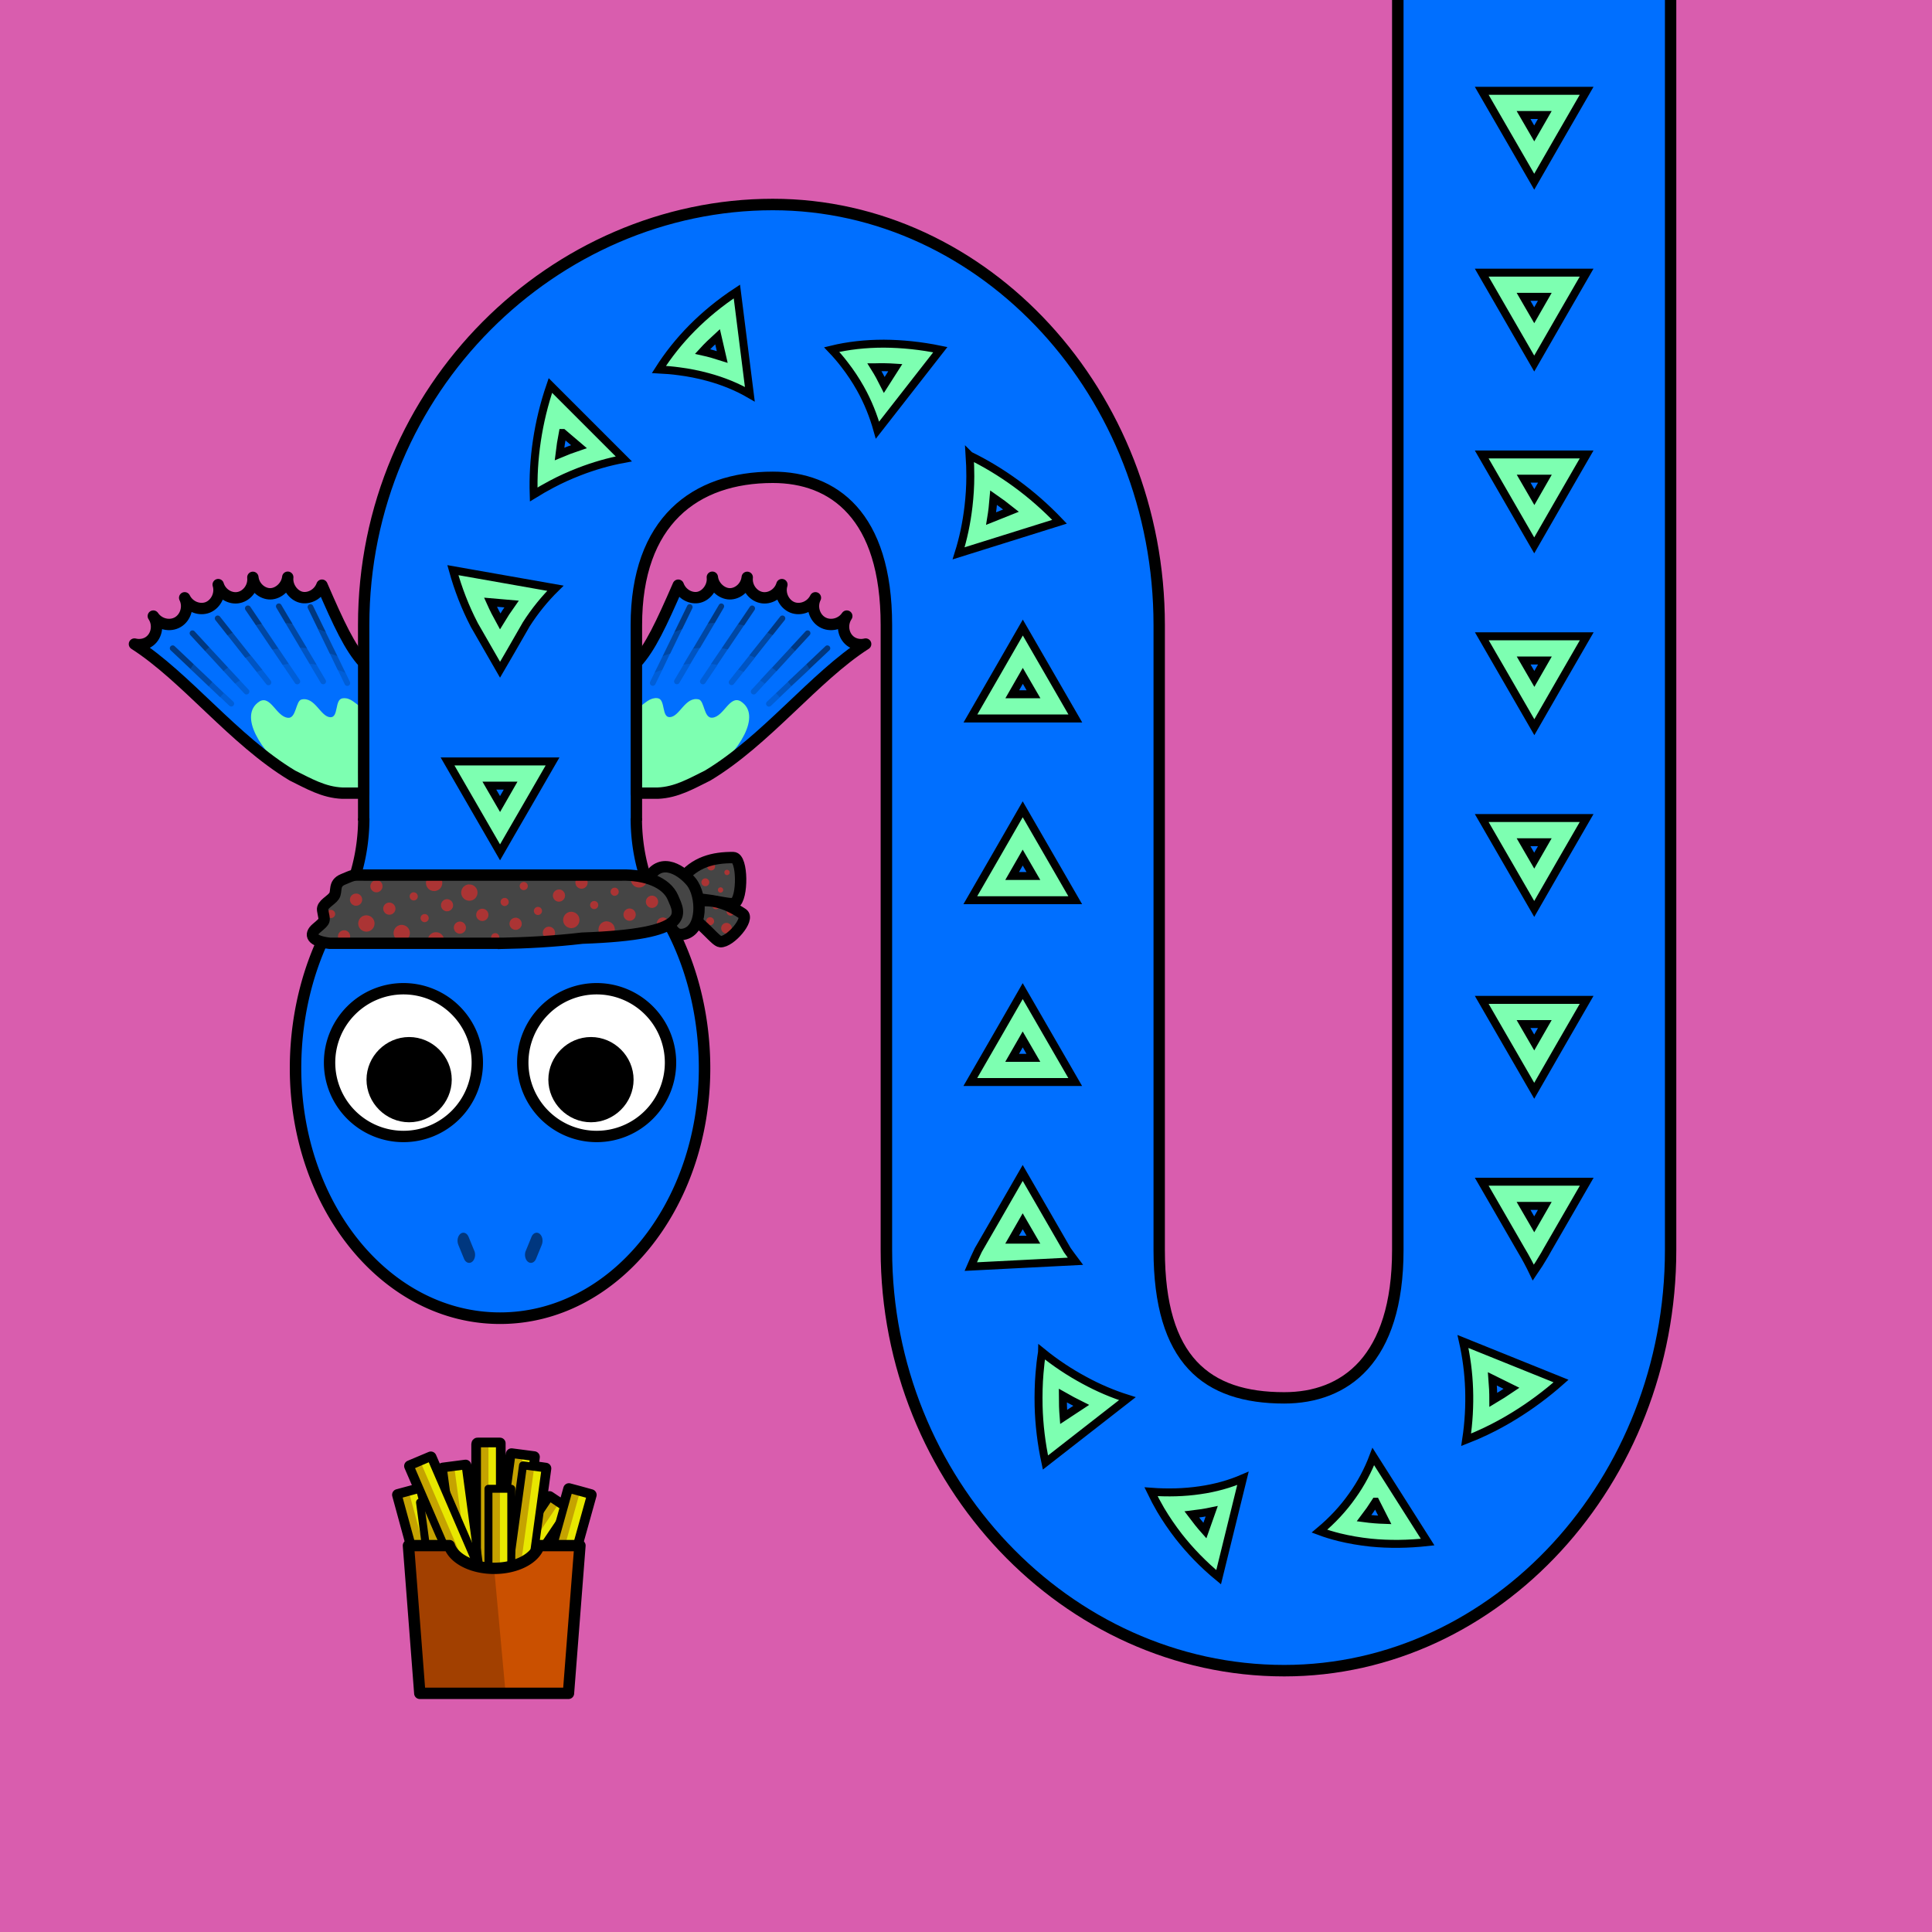
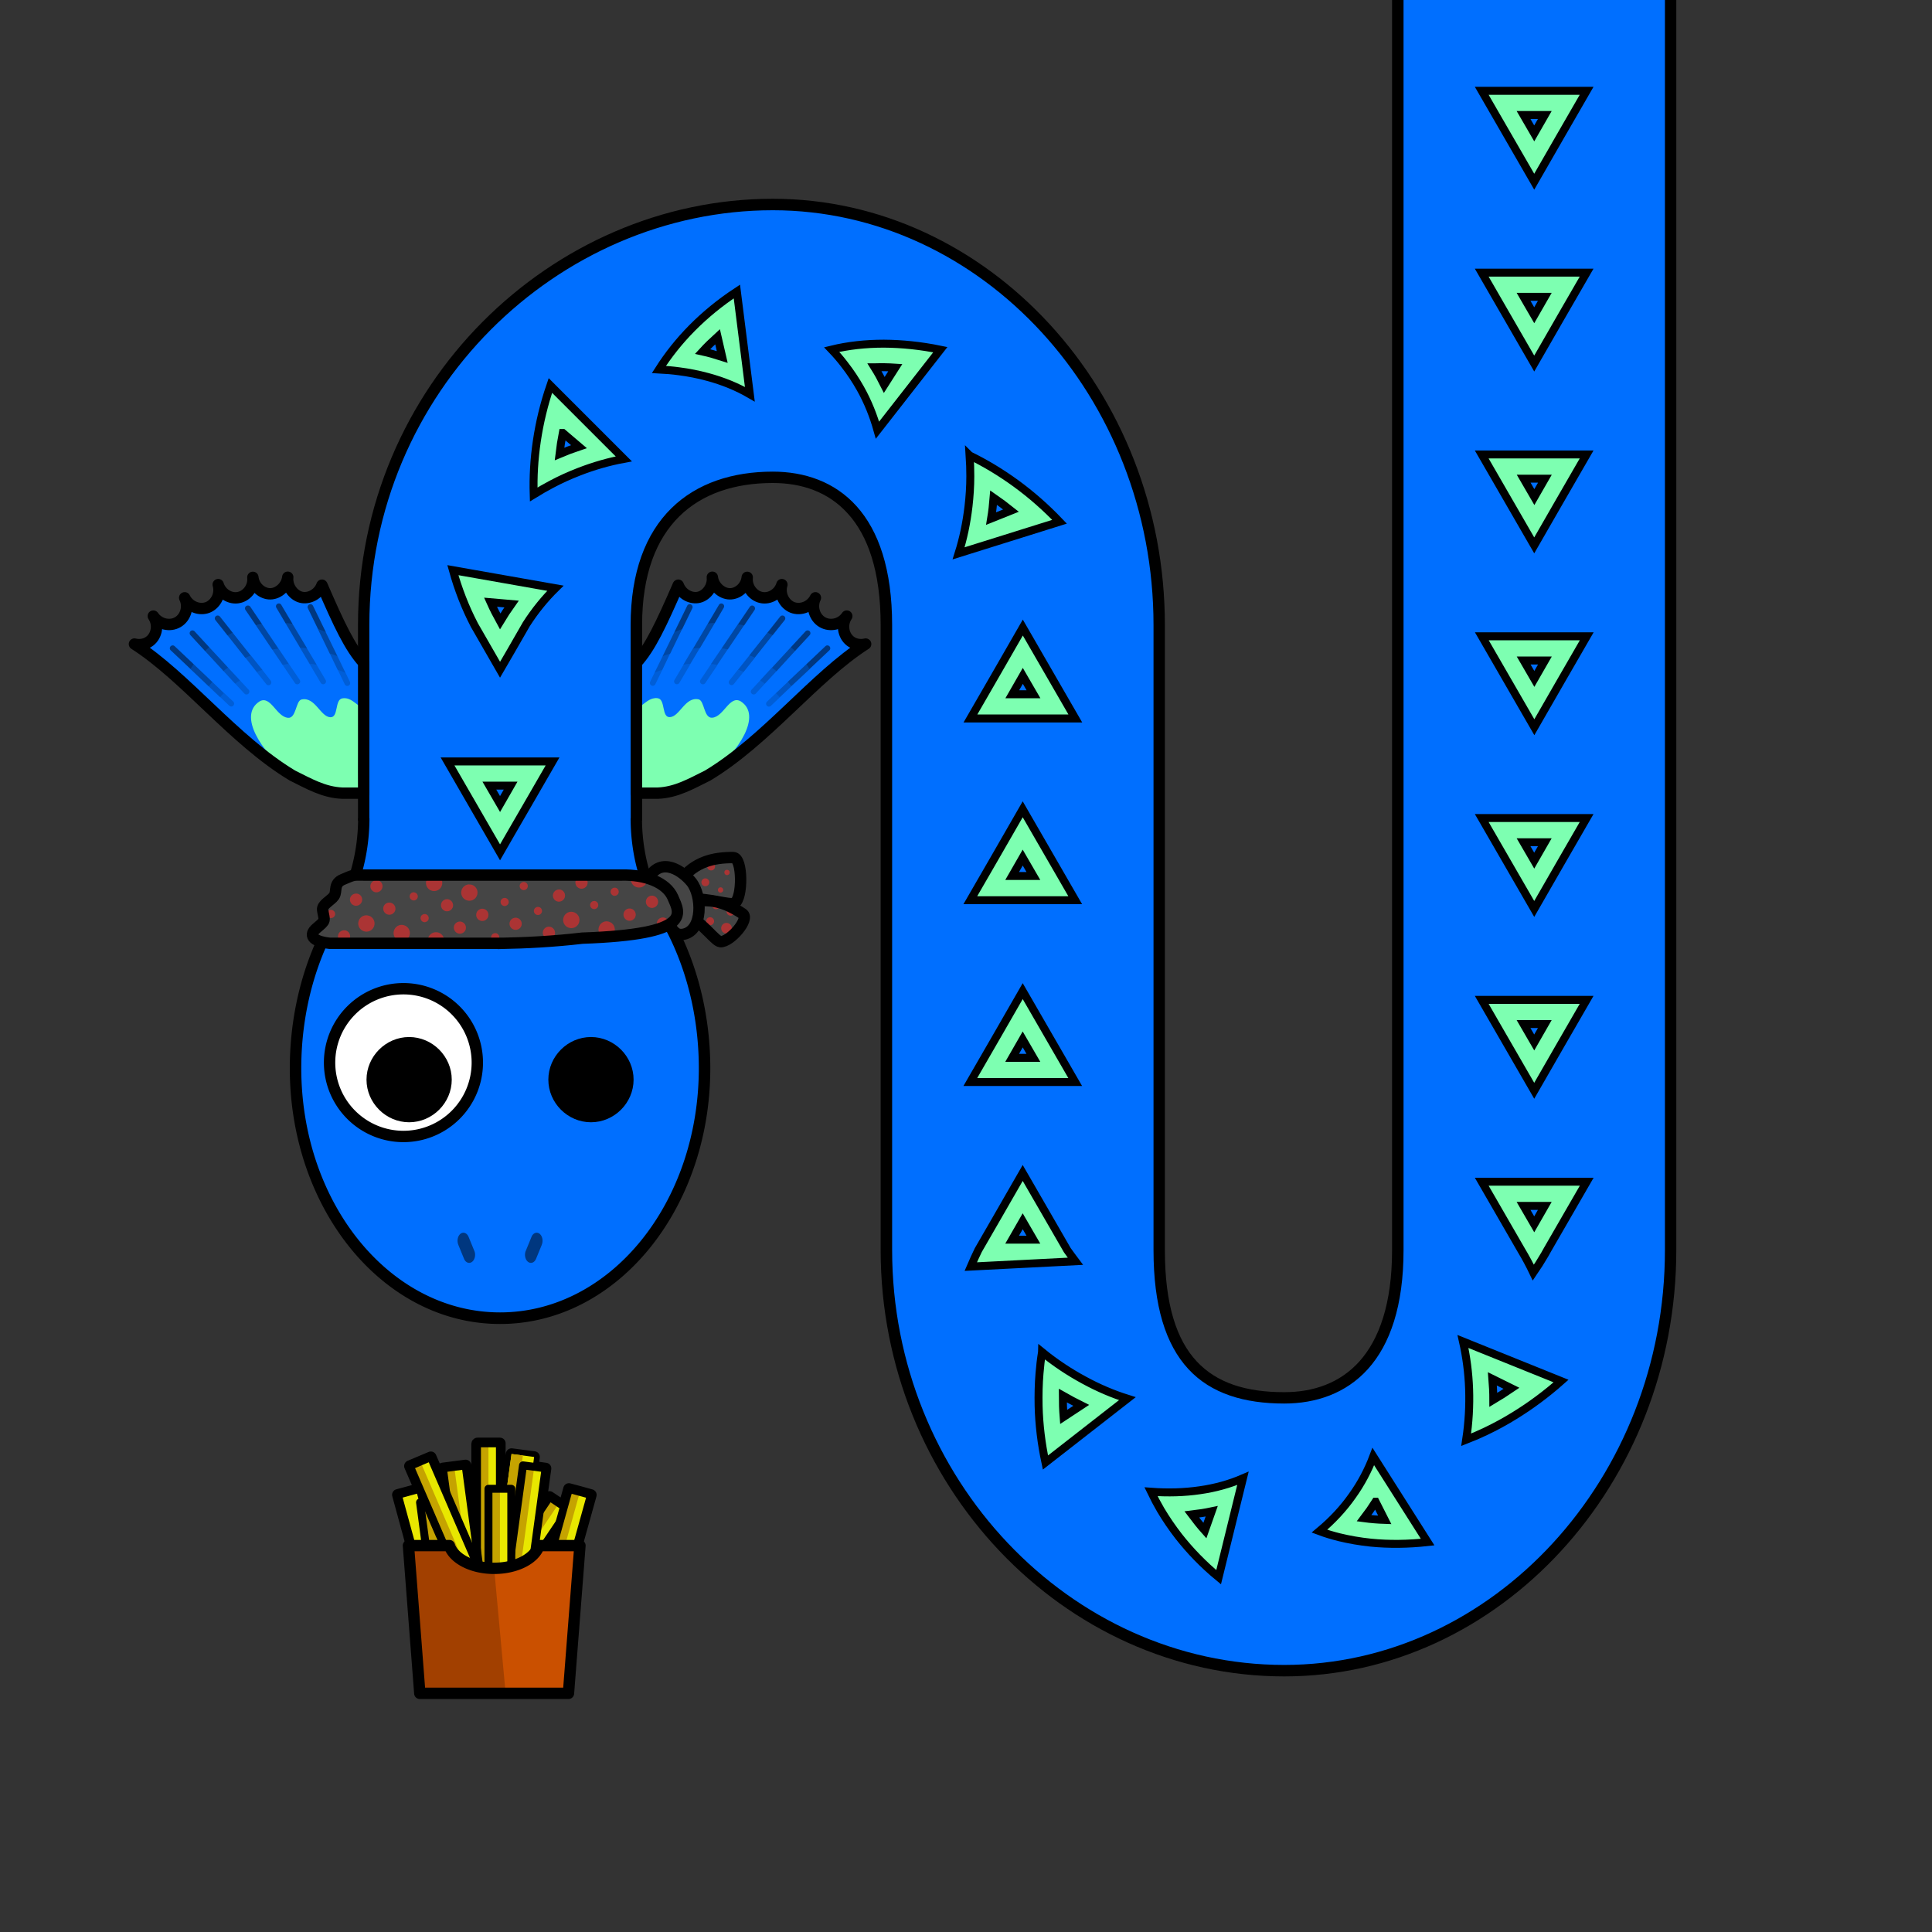
<svg xmlns="http://www.w3.org/2000/svg" width="170" height="170" viewBox="0 0 170 170" version="1.1">
  <rect x="0" y="0" width="170" height="170" fill="#333333" stroke="none" />
  <style> @media (prefers-color-scheme: dark) { svg { background: #0e0e0e; } } </style>
  <g id="pattern-base" data-size="16">
-     <path d="m 12,3.38 -4,2.31 -4,2.31 L 5.59,8.93 8,10.31 12,12.62 Z m -2.13,3.68 v 1.87 L 8.25,8 Z" fill="#7dffb1" stroke="#000000" stroke-width="0.7" stroke-linecap="square" />
-   </g>
+     </g>
  <g id="background">
-     <rect fill="#d95dae" x="0" y="0" width="170" height="170" />
-   </g>
+     </g>
  <g id="food" transform="translate(34.5,126.5)" data-width="18" data-height="23" data-anchorx="0.5" data-anchory="0.5">
    <g>
      <path d="M 7.47,0.6 V 9.94 L 6.47,2.44 4.47,2.7 4.76,4.84 3.41,1.72 1.56,2.5 2.43,4.51 0.5,5.03 4.17,18.47 4.46,20.57 6.45,20.3 6.28,19.01 l 0.12,-0.03 -0.23,-0.83 0.13,0.08 0.84,0.56 0.97,-1.44 0.36,-0.05 -0.06,-0.41 0.07,-0.11 v 2.71 h 1.01 1.01 v -2.07 l 0.99,0.13 0.9,-6.57 L 14.73,7.51 11.54,18.96 13.47,19.49 17.5,5.04 16.53,4.77 15.56,4.51 15.13,6.06 14.69,5.77 13.85,5.21 12.99,6.48 13.51,2.71 12.51,2.57 12.39,2.55 12.5,1.7 11.51,1.57 10.51,1.44 10.09,4.5 H 9.49 V 0.5 H 8.48 l -0.93,0 c -0.07,0 -0.07,0 -0.07,0.1 z M 2.47,4.61 2.92,5.64 2.76,5.66 Z m 2.72,6.3 0.56,1.29 v 0 l 0.56,4.21 -0.32,0.48 z" fill="none" stroke="#000000" stroke-linecap="round" stroke-linejoin="round" />
      <path d="M 7.47,0.5 H 9.49 V 15.5 H 7.47 Z" fill="#e8e700" />
      <path d="M 7.47,0.5 H 8.48 V 15.5 H 7.47 Z" fill="#c5a300" />
      <path d="M 7.47,15.5 H 9.49 V 0.5 H 7.47 Z" fill="none" stroke="#000000" stroke-width="0.7" stroke-linecap="round" stroke-linejoin="round" />
      <path d="M 10.51,1.44 12.5,1.7 10.47,16.57 8.48,16.3 Z" fill="#e8e700" />
      <path d="M 10.51,1.44 11.51,1.57 9.48,16.43 8.48,16.3 Z" fill="#c5a300" />
-       <path d="M 8.48,16.3 10.47,16.57 12.5,1.7 10.51,1.44 Z" fill="none" stroke="#000000" stroke-width="0.7" stroke-linecap="round" stroke-linejoin="round" />
      <path d="M 13.85,5.21 15.52,6.32 7.13,18.79 5.46,17.68 Z" fill="#e8e700" />
      <path d="M 13.85,5.21 14.69,5.77 6.3,18.23 5.46,17.68 Z" fill="#c5a300" />
      <path d="M 5.46,17.68 7.13,18.79 15.52,6.32 13.85,5.21 Z" fill="none" stroke="#000000" stroke-width="0.7" stroke-linecap="round" stroke-linejoin="round" />
      <path d="M 15.56,4.51 17.5,5.04 13.47,19.49 11.54,18.96 Z" fill="#e8e700" />
      <path d="M 15.56,4.51 16.53,4.77 12.5,19.23 11.54,18.96 Z" fill="#c5a300" />
      <path d="M 11.54,18.96 13.47,19.49 17.5,5.04 15.56,4.51 Z" fill="none" stroke="#000000" stroke-width="0.7" stroke-linecap="round" stroke-linejoin="round" />
      <path d="M 11.52,2.44 13.51,2.7 11.48,17.57 9.49,17.3 Z" fill="#e8e700" />
      <path d="M 11.52,2.44 12.51,2.57 10.48,17.43 9.49,17.3 Z" fill="#c5a300" />
      <path d="M 9.49,17.3 11.48,17.57 13.51,2.7 11.52,2.44 Z" fill="none" stroke="#000000" stroke-width="0.7" stroke-linecap="round" stroke-linejoin="round" />
      <path d="m 8.48,4.5 2.01,0 0,15 -2.01,0 z" fill="#e8e700" />
      <path d="m 8.48,4.5 1.01,0 0,15 -1.01,0 z" fill="#c5a300" />
      <path d="m 8.48,19.5 2.01,0 0,-15 -2.01,0 z" fill="none" stroke="#000000" stroke-width="0.7" stroke-linecap="round" stroke-linejoin="round" />
      <path d="M 4.47,2.7 6.47,2.44 8.46,17.3 6.47,17.57 Z" fill="#e8e700" />
      <path d="M 4.47,2.7 5.47,2.57 7.47,17.43 6.47,17.57 Z" fill="#c5a300" />
      <path d="M 6.47,17.57 8.46,17.3 6.47,2.44 4.47,2.7 Z" fill="none" stroke="#000000" stroke-width="0.7" stroke-linecap="round" stroke-linejoin="round" />
      <path d="M 0.5,5.03 2.44,4.5 6.4,18.98 4.46,19.5 Z" fill="#e8e700" />
-       <path d="M 0.5,5.03 1.47,4.76 5.43,19.24 4.46,19.5 Z" fill="#c5a300" />
      <path d="M 4.46,19.5 6.4,18.98 2.44,4.5 0.5,5.03 Z" fill="none" stroke="#000000" stroke-width="0.7" stroke-linecap="round" stroke-linejoin="round" />
      <path d="M 2.46,5.7 4.46,5.44 6.45,20.3 4.46,20.57 Z" fill="#e8e700" />
      <path d="M 2.46,5.7 3.46,5.57 5.45,20.43 4.46,20.57 Z" fill="#c5a300" />
      <path d="M 4.46,20.57 6.45,20.3 4.46,5.44 2.46,5.7 Z" fill="none" stroke="#000000" stroke-width="0.7" stroke-linecap="round" stroke-linejoin="round" />
      <path d="M 1.56,2.5 3.41,1.71 9.36,15.5 7.51,16.29 Z" fill="#e8e700" />
      <path d="M 1.56,2.5 2.49,2.11 8.43,15.89 7.51,16.29 Z" fill="#c5a300" />
      <path d="M 7.51,16.29 9.36,15.5 3.41,1.71 1.56,2.5 Z" fill="none" stroke="#000000" stroke-width="0.7" stroke-linecap="round" stroke-linejoin="round" />
      <path d="M 1.44,9.5 2.44,22.5 H 15.52 L 16.53,9.5 H 12.93 A 4.02,2.5 0 0 1 8.98,11.5 4.02,2.5 0 0 1 5.04,9.5 Z" fill="#ca5000" />
      <path d="M 1.44,9.5 2.44,22.5 H 9.99 L 8.98,11.5 C 7.07,11.5 5.42,10.66 5.04,9.5 Z" fill="#000000" fill-opacity="0.2" />
      <path d="M 1.44,9.5 2.44,22.5 H 15.52 L 16.53,9.5 H 12.93 A 4.02,2.5 0 0 1 8.98,11.5 4.02,2.5 0 0 1 5.04,9.5 Z" fill="none" stroke="#000000" stroke-linecap="round" stroke-linejoin="round" />
    </g>
  </g>
  <path id="body-color" fill="#006fff" d="m 123,0 v 55 55 c 0,9.67 -4.66,13 -9.99,13 -6.85,0 -11,-3.33 -11,-13 V 55 c 0,-20.33 -15.34,-37.01 -34,-37.01 C 48.85,18 32,34.14 32,55 V 73 H 56 V 55 c 0,-9.13 5.16,-13 12,-13 5.33,0 9.99,3.33 9.99,13 v 55 c 0,20.33 15.85,37.01 35.01,37.01 18.67,0 34,-16.67 34,-37.01 V 55 0 Z" />
  <g id="head" transform="translate(25.5,72)" data-width="37" data-height="45">
    <path fill="#006fff" d="M 6.44,0.5 C 6.36,3.23 5.7,5.94 4.46,7.88 v 0 0 C 1.9,11.84 0.49,16.84 0.49,22 c 0,12.15 8,22 18,22 10,0 18,-9.85 18,-22 0,-5.16 -1.41,-10.16 -3.97,-14.12 v 0 0 C 31.3,5.94 30.64,3.23 30.56,0.5 V 0 H 6.44 Z" />
    <path fill="#000000" d="M 6.01,0 C 6.01,2.82 5.29,5.66 4.05,7.61 1.43,11.66 0,16.75 0,22 0,34.37 8.18,44.5 18.5,44.5 28.82,44.5 37,34.37 37,22 37,16.75 35.57,11.66 32.95,7.61 31.71,5.66 30.99,2.82 30.99,0 h -1 c 0,2.99 0.75,5.97 2.12,8.14 a 0.5,0.5 0 0 0 0,0.01 c 2.5,3.86 3.88,8.77 3.88,13.84 0,11.93 -7.83,21.49 -17.49,21.49 -9.66,0 -17.49,-9.56 -17.49,-21.49 0,-5.07 1.38,-9.98 3.88,-13.84 a 0.5,0.5 0 0 0 0,-0.01 C 6.26,5.97 7,2.99 7.01,0 Z" />
    <path fill="#000000" fill-opacity="0.5" d="m 15.27,36.47 a 0.52,0.71 0 0 0 -0.25,0.09 0.52,0.71 0 0 0 -0.01,0.01 0.52,0.71 0 0 0 -0.18,0.96 0.52,0.71 0 0 0 0,0.01 l 0.5,1.22 a 0.52,0.71 0 0 0 0.71,0.27 0.52,0.71 0 0 0 0.2,-0.96 0.52,0.71 0 0 0 -0.01,-0.02 l -0.5,-1.22 a 0.52,0.71 0 0 0 -0.46,-0.36 z m 6.46,0 a 0.52,0.71 0 0 0 -0.46,0.36 l -0.5,1.22 a 0.52,0.71 0 0 0 -0.01,0.02 0.52,0.71 0 0 0 0.2,0.96 0.52,0.71 0 0 0 0.71,-0.27 l 0.5,-1.22 a 0.52,0.71 0 0 0 0,-0.01 0.52,0.71 0 0 0 -0.18,-0.96 0.52,0.71 0 0 0 -0.01,-0.01 0.52,0.71 0 0 0 -0.25,-0.09 z" />
  </g>
  <g id="pattern">
    <path d="m 130.38,7.99 2.31,4 2.31,4 0.92,-1.6 1.38,-2.4 2.31,-4 z m 3.68,2.13 h 1.87 l -0.93,1.62 z m -3.68,13.87 2.31,4 2.31,4 0.92,-1.6 1.38,-2.4 2.31,-4 z m -65.54,1.66 c -1.49,0.98 -2.8,2.06 -3.94,3.21 -1.14,1.15 -2.11,2.38 -2.92,3.65 0.6,0.03 1.19,0.08 1.77,0.16 0.87,0.11 1.71,0.28 2.52,0.5 1.34,0.36 2.59,0.87 3.71,1.52 z m 69.22,0.47 h 1.87 l -0.93,1.62 z m -70.92,3.51 0.41,1.78 c -0.56,-0.18 -1.14,-0.35 -1.73,-0.48 0.41,-0.45 0.86,-0.88 1.32,-1.3 z m 14.63,0.61 c -1.61,0 -3.15,0.17 -4.59,0.52 0.41,0.43 0.79,0.87 1.13,1.32 0.53,0.68 0.99,1.38 1.39,2.09 0.67,1.19 1.16,2.43 1.51,3.68 l 5.53,-7.08 c -1.7,-0.35 -3.37,-0.52 -4.97,-0.53 z m -0.82,2.08 c 0.6,-0.02 1.21,-0.01 1.83,0.03 l -0.97,1.52 c -0.26,-0.52 -0.54,-1.04 -0.86,-1.55 z m -28.52,1.6 c -0.56,1.63 -0.95,3.26 -1.19,4.87 -0.24,1.61 -0.33,3.19 -0.28,4.72 0.52,-0.32 1.04,-0.62 1.57,-0.9 0.79,-0.42 1.59,-0.78 2.39,-1.09 1.33,-0.52 2.67,-0.9 3.97,-1.14 z m 1.1,4.18 1.41,1.2 c -0.57,0.19 -1.14,0.41 -1.71,0.65 0.07,-0.61 0.17,-1.23 0.29,-1.85 z m 80.85,1.89 2.31,4 2.31,4 0.92,-1.6 1.38,-2.4 2.31,-4 z m -45.06,0.09 c 0.04,0.61 0.06,1.22 0.06,1.82 0,0.91 -0.06,1.8 -0.16,2.66 -0.17,1.45 -0.46,2.83 -0.87,4.13 l 8.88,-2.78 C 92.03,44.65 90.74,43.52 89.41,42.55 88.08,41.58 86.7,40.75 85.32,40.08 Z m 48.75,2.04 h 1.87 l -0.93,1.62 z m -46.64,1.67 c 0.52,0.36 1.03,0.74 1.53,1.14 l -1.75,0.7 c 0.1,-0.6 0.17,-1.22 0.22,-1.84 z m -47.58,6.38 c 0.47,1.69 1.09,3.28 1.85,4.75 0.01,0.03 0.03,0.05 0.04,0.08 L 44,58.93 44.93,57.33 46.27,55 c 0.01,-0.02 0.03,-0.04 0.04,-0.07 0.76,-1.19 1.63,-2.25 2.56,-3.17 z m 3.31,2.82 1.85,0.16 c -0.35,0.49 -0.68,1 -1,1.53 -0.3,-0.54 -0.59,-1.11 -0.85,-1.69 z m 46.84,2.23 -0.92,1.6 -1.38,2.4 -2.31,4 h 9.23 l -2.31,-4 z m 40.39,0.77 2.31,4 2.31,4 0.92,-1.6 1.38,-2.4 2.31,-4 z m 3.68,2.13 h 1.87 l -0.93,1.62 z m -44.07,1.35 0.94,1.62 H 89.07 Z M 39.38,67 41.69,71 44,75 44.92,73.4 46.31,71 l 2.31,-4 z m 3.68,2.13 h 1.87 l -0.93,1.62 z m 46.93,2.08 -0.92,1.6 -1.38,2.4 -2.31,4 h 9.23 l -2.31,-4 z m 40.39,0.77 2.31,4 2.31,4 0.92,-1.6 1.38,-2.4 2.31,-4 z m 3.68,2.13 h 1.87 l -0.93,1.62 z m -44.07,1.35 0.94,1.62 h -1.87 z m 0,11.75 -0.92,1.6 -1.38,2.4 -2.31,4 h 9.23 l -2.31,-4 z m 40.39,0.77 2.31,4 2.31,4 0.92,-1.6 1.38,-2.4 2.31,-4 z m 3.68,2.13 h 1.87 l -0.93,1.62 z m -44.07,1.35 0.94,1.62 h -1.87 z m 0,11.75 -0.92,1.6 -1.38,2.4 L 86.08,110 c -0.23,0.47 -0.45,0.96 -0.66,1.45 l 9.21,-0.47 C 94.39,110.66 94.15,110.34 93.91,110 l -1.61,-2.79 z m 40.39,0.77 2.31,4 1.16,2.01 c 0.38,0.63 0.74,1.3 1.07,1.99 0.35,-0.51 0.68,-1.03 1,-1.58 0.08,-0.14 0.15,-0.27 0.23,-0.41 l 1.16,-2.01 2.31,-4 z m 3.68,2.13 h 1.87 l -0.93,1.62 z m -44.07,1.35 0.94,1.62 h -1.87 z m 38.74,10.58 c 0.3,1.33 0.49,2.74 0.54,4.19 0.05,1.45 -0.03,2.95 -0.26,4.46 0.57,-0.22 1.14,-0.47 1.71,-0.74 0.86,-0.41 1.71,-0.87 2.55,-1.39 1.4,-0.86 2.78,-1.88 4.09,-3.04 z m -37.04,0.94 c -0.1,0.61 -0.17,1.22 -0.22,1.85 -0.08,0.94 -0.1,1.91 -0.08,2.88 0.04,1.63 0.24,3.3 0.6,4.98 l 7.21,-5.62 c -1.27,-0.4 -2.55,-0.94 -3.81,-1.63 -1.26,-0.68 -2.51,-1.5 -3.7,-2.47 z m 39.63,2.35 1.68,0.83 c -0.53,0.36 -1.06,0.7 -1.6,1.02 0,-0.63 -0.03,-1.24 -0.08,-1.85 z m -37.8,1.47 c 0.54,0.31 1.08,0.59 1.62,0.86 l -1.55,1.02 c -0.05,-0.63 -0.07,-1.26 -0.07,-1.88 z m 27.32,5.36 c -0.45,1.19 -1.06,2.36 -1.85,3.46 -0.78,1.11 -1.74,2.15 -2.89,3.11 0.56,0.21 1.14,0.38 1.73,0.53 0.9,0.22 1.83,0.38 2.79,0.48 1.6,0.16 3.28,0.14 5,-0.05 z m -11.47,1.92 c -1.16,0.5 -2.44,0.86 -3.8,1.05 -1.36,0.2 -2.8,0.24 -4.29,0.13 0.26,0.54 0.54,1.07 0.85,1.6 0.47,0.79 1,1.57 1.59,2.33 0.99,1.26 2.15,2.47 3.51,3.59 z m 11.67,2.06 0.81,1.6 c -0.62,-0.02 -1.22,-0.07 -1.82,-0.15 0.36,-0.47 0.7,-0.96 1.01,-1.45 z m -14.42,0.84 -0.6,1.7 c -0.41,-0.46 -0.79,-0.94 -1.15,-1.42 0.6,-0.07 1.18,-0.16 1.75,-0.28 z" fill="#7dffb1" stroke="#000000" stroke-width="0.7" stroke-linecap="square" />
  </g>
  <g id="body-outline">
    <path fill="#000000" d="m 122.49,0 v 55 55 c 0,4.75 -1.15,7.86 -2.87,9.79 -1.73,1.92 -4.06,2.71 -6.62,2.71 -3.34,0 -5.92,-0.8 -7.7,-2.71 -1.78,-1.91 -2.8,-5.02 -2.8,-9.78 V 55 C 102.5,34.42 86.96,17.49 68,17.49 48.57,17.49 31.5,33.86 31.5,55 v 17.205 h 1 V 72.195 55 c 0,-20.6 16.63,-36.5 35.5,-36.5 18.37,0 33.5,16.42 33.5,36.5 v 55 c 0,4.9 1.06,8.3 3.07,10.47 2.01,2.17 4.93,3.03 8.43,3.03 2.77,0 5.43,-0.88 7.37,-3.04 1.94,-2.16 3.13,-5.55 3.13,-10.46 V 55 0 Z m 24.01,0 v 55 55 c 0,20.08 -15.13,36.5 -33.5,36.5 -18.86,0 -34.5,-16.43 -34.5,-36.5 V 55 c 0,-4.91 -1.19,-8.3 -3.13,-10.46 -1.94,-2.16 -4.6,-3.04 -7.37,-3.04 -3.52,0 -6.66,1 -8.92,3.22 -2.26,2.22 -3.59,5.62 -3.59,10.28 l 0.01,17.205 h 1 V 55 c 0,-4.47 1.25,-7.57 3.28,-9.57 2.03,-2 4.89,-2.93 8.22,-2.93 2.56,0 4.9,0.79 6.62,2.71 1.73,1.92 2.87,5.03 2.87,9.79 v 55 c 0,20.59 16.06,37.51 35.51,37.51 18.96,0 34.5,-16.92 34.5,-37.51 V 55 0 Z" />
  </g>
  <g id="eyes" transform="translate(25.5,72)">
    <path d="M 3.5,21.5 A 6.5,6.5 0 0 0 10,28 6.5,6.5 0 0 0 16.5,21.5 6.5,6.5 0 0 0 10,15 6.5,6.5 0 0 0 3.5,21.5 Z" fill="#ffffff" stroke="#000000" />
    <path d="m 10.5,19.25 c -2.05,0 -3.75,1.7 -3.75,3.75 0,2.05 1.7,3.75 3.75,3.75 2.05,0 3.75,-1.7 3.75,-3.75 0,-2.05 -1.7,-3.75 -3.75,-3.75 z" fill="#000000" />
-     <path d="M 20.5,21.5 A 6.5,6.5 0 0 0 27,28 6.5,6.5 0 0 0 33.5,21.5 6.5,6.5 0 0 0 27,15 6.5,6.5 0 0 0 20.5,21.5 Z" fill="#ffffff" stroke="#000000" />
    <path d="m 26.5,19.25 c 2.05,0 3.75,1.7 3.75,3.75 0,2.05 -1.7,3.75 -3.75,3.75 -2.05,0 -3.75,-1.7 -3.75,-3.75 0,-2.05 1.7,-3.75 3.75,-3.75 z" fill="#000000" />
  </g>
  <g id="wings" transform="translate(11,50.291)" data-width="66" data-height="20" data-anchorx="0.5" data-anchory="0.5">
    <path fill="#006fff" d="m 14.32,0.5 c -0.01,0.1 -0.03,0.2 -0.06,0.29 0,0 0,0 0,0 C 14.05,1.45 13.42,1.96 12.79,1.96 12.34,1.97 11.89,1.73 11.59,1.35 c 0,0 0,0 0,0 C 11.41,1.11 11.28,0.83 11.25,0.51 11.34,1.36 10.76,2.12 10.03,2.28 9.67,2.36 9.27,2.29 8.93,2.09 8.85,2.04 8.77,1.98 8.7,1.91 8.47,1.72 8.29,1.46 8.2,1.15 8.45,1.97 8.01,2.85 7.29,3.15 6.57,3.44 5.64,3.11 5.25,2.31 5.64,3.1 5.33,4.05 4.65,4.45 4.22,4.7 3.68,4.72 3.21,4.52 3.02,4.44 2.85,4.32 2.69,4.17 2.62,4.1 2.55,4.01 2.49,3.92 2.98,4.65 2.81,5.63 2.18,6.12 2,6.26 1.78,6.36 1.54,6.4 1.31,6.44 1.07,6.44 0.83,6.38 5.35,9.27 9.57,14.85 14.73,17.95 c 1.44,0.71 2.74,1.48 4.38,1.55 1.21,0 1.86,0.44 1.89,-4.38 V 8.03 C 19.79,6.71 18.82,4.64 17.33,1.2 17.03,2.02 16.17,2.43 15.49,2.26 14.8,2.09 14.23,1.3 14.32,0.5 Z m 37.36,0 C 51.77,1.3 51.2,2.09 50.51,2.26 49.83,2.43 48.98,2.02 48.68,1.2 47.18,4.64 46.21,6.71 45,8.03 v 7.09 c 0.03,4.82 0.68,4.38 1.89,4.38 1.64,-0.07 2.94,-0.84 4.38,-1.55 C 56.43,14.85 60.65,9.27 65.17,6.38 64.93,6.44 64.69,6.44 64.46,6.4 64.23,6.36 64.01,6.26 63.82,6.12 63.19,5.63 63.02,4.65 63.51,3.92 c -0.06,0.09 -0.13,0.17 -0.21,0.25 -0.15,0.15 -0.33,0.27 -0.51,0.35 C 62.33,4.72 61.78,4.7 61.35,4.45 60.67,4.05 60.36,3.1 60.75,2.31 60.36,3.11 59.43,3.44 58.71,3.15 57.99,2.85 57.55,1.97 57.8,1.15 c -0.09,0.31 -0.27,0.57 -0.5,0.77 -0.08,0.07 -0.15,0.12 -0.24,0.17 C 56.73,2.29 56.34,2.36 55.97,2.28 55.24,2.12 54.66,1.36 54.75,0.51 54.72,0.83 54.59,1.11 54.41,1.35 c 0,0 0,0 0,0 -0.3,0.38 -0.75,0.62 -1.21,0.61 -0.63,-0.01 -1.26,-0.51 -1.46,-1.17 0,0 0,0 0,0 -0.03,-0.09 -0.05,-0.19 -0.06,-0.29 z" />
    <path fill="#000000" fill-opacity="0.5" d="m 13.53,2.81 a 0.25,0.25 0 0 0 -0.12,0.03 0.25,0.25 0 0 0 -0.09,0.35 l 0.8,1.35 a 8.71,7.17 0 0 1 0.61,0.05 L 13.75,2.93 a 0.25,0.25 0 0 0 -0.18,-0.12 0.25,0.25 0 0 0 -0.04,0 z m 38.95,0 a 0.25,0.25 0 0 0 -0.04,0 0.25,0.25 0 0 0 -0.18,0.12 l -0.98,1.66 a 8.71,7.17 0 0 1 0.61,-0.05 L 52.68,3.19 a 0.25,0.25 0 0 0 -0.09,-0.35 0.25,0.25 0 0 0 -0.12,-0.03 z m -36.19,0.06 a 0.25,0.25 0 0 0 -0.08,0.03 0.25,0.25 0 0 0 -0.12,0.33 l 0.9,1.85 a 8.71,7.17 0 0 1 0.69,0.27 L 16.54,3.01 a 0.25,0.25 0 0 0 -0.21,-0.14 0.25,0.25 0 0 0 -0.04,0 0.25,0.25 0 0 1 0,0 z m 33.39,0 a 0.25,0.25 0 0 0 -0.21,0.14 l -1.14,2.34 a 8.71,7.17 0 0 1 0.69,-0.27 l 0.9,-1.85 a 0.25,0.25 0 0 0 -0.12,-0.33 0.25,0.25 0 0 0 -0.08,-0.03 0.25,0.25 0 0 0 -0.04,0 z M 10.79,2.99 a 0.25,0.25 0 0 0 -0.12,0.04 0.25,0.25 0 0 0 -0.07,0.35 l 0.92,1.35 a 8.71,7.17 0 0 1 0.54,-0.1 l -1.04,-1.54 A 0.25,0.25 0 0 0 10.83,2.99 a 0.25,0.25 0 0 0 -0.04,0 z m 44.38,0 a 0.25,0.25 0 0 0 -0.19,0.11 l -1.04,1.54 a 8.71,7.17 0 0 1 0.54,0.1 L 55.39,3.39 A 0.25,0.25 0 0 0 55.33,3.04 0.25,0.25 0 0 0 55.17,2.99 Z M 8.15,3.87 A 0.25,0.25 0 0 0 8,3.92 0.25,0.25 0 0 0 7.96,4.28 l 1.06,1.34 A 8.71,7.17 0 0 1 9.48,5.39 L 8.35,3.96 A 0.25,0.25 0 0 0 8.15,3.87 Z m 49.7,0 a 0.25,0.25 0 0 0 -0.2,0.09 l -1.13,1.43 a 8.71,7.17 0 0 1 0.46,0.22 L 58.04,4.28 A 0.25,0.25 0 0 0 58,3.92 0.25,0.25 0 0 0 57.85,3.87 Z M 5.92,5.18 a 0.25,0.25 0 0 0 -0.15,0.06 0.25,0.25 0 0 0 -0.01,0.36 L 7.05,7 a 8.71,7.17 0 0 1 0.37,-0.33 L 6.12,5.26 a 0.25,0.25 0 0 0 -0.12,-0.07 0.25,0.25 0 0 0 -0.04,-0.01 0.25,0.25 0 0 0 -0.04,0 z m 54.12,0 a 0.25,0.25 0 0 0 -0.04,0.01 0.25,0.25 0 0 0 -0.12,0.07 l -1.3,1.41 a 8.71,7.17 0 0 1 0.37,0.33 l 1.29,-1.4 a 0.25,0.25 0 0 0 -0.01,-0.36 0.25,0.25 0 0 0 -0.19,-0.06 z M 4.2,6.5 a 0.25,0.25 0 0 0 -0.19,0.08 0.25,0.25 0 0 0 0.01,0.35 l 1.76,1.66 A 8.71,7.17 0 0 1 6.05,8.16 L 4.36,6.56 a 0.25,0.25 0 0 0 -0.13,-0.06 0.25,0.25 0 0 0 -0.03,0 z m 57.6,0 a 0.25,0.25 0 0 0 -0.03,0 0.25,0.25 0 0 0 -0.13,0.06 l -1.69,1.6 a 8.71,7.17 0 0 1 0.27,0.43 L 61.98,6.93 a 0.25,0.25 0 0 0 0.01,-0.35 0.25,0.25 0 0 0 -0.19,-0.08 z" />
    <path fill="#000000" fill-opacity="0.36" d="m 14.12,4.54 1.29,2.17 a 8.71,7.17 0 0 1 0.61,0.05 L 14.72,4.58 a 8.71,7.17 0 0 0 -0.61,-0.05 z m 37.77,0 a 8.71,7.17 0 0 0 -0.61,0.05 L 49.99,6.77 a 8.71,7.17 0 0 1 0.61,-0.05 z M 12.06,4.64 a 8.71,7.17 0 0 0 -0.54,0.1 l 1.43,2.12 a 8.71,7.17 0 0 1 0.55,-0.08 z m 41.87,0 -1.44,2.13 a 8.71,7.17 0 0 1 0.55,0.08 l 1.43,-2.12 a 8.71,7.17 0 0 0 -0.54,-0.1 z m -36.95,0.44 1.03,2.13 A 8.71,7.17 0 0 1 18.7,7.46 L 17.67,5.35 A 8.71,7.17 0 0 0 16.99,5.08 Z m 32.03,0 A 8.71,7.17 0 0 0 48.33,5.35 L 47.3,7.46 A 8.71,7.17 0 0 1 47.98,7.21 Z M 9.48,5.39 A 8.71,7.17 0 0 0 9.02,5.61 L 10.58,7.59 a 8.71,7.17 0 0 1 0.48,-0.2 z m 47.03,0 -1.58,1.99 a 8.71,7.17 0 0 1 0.48,0.2 l 1.56,-1.97 A 8.71,7.17 0 0 0 56.52,5.39 Z M 7.42,6.67 A 8.71,7.17 0 0 0 7.05,7 L 8.67,8.76 A 8.71,7.17 0 0 1 9.07,8.45 Z m 51.16,0 -1.65,1.79 a 8.71,7.17 0 0 1 0.4,0.31 L 58.95,7 A 8.71,7.17 0 0 0 58.58,6.67 Z M 6.05,8.16 A 8.71,7.17 0 0 0 5.78,8.6 L 7.37,10.11 A 8.71,7.17 0 0 1 7.69,9.72 Z m 53.9,0 -1.64,1.55 a 8.71,7.17 0 0 1 0.31,0.39 L 60.23,8.6 A 8.71,7.17 0 0 0 59.95,8.16 Z" />
    <path fill="#000000" fill-opacity="0.24" d="m 15.4,6.71 0.85,1.43 a 8.71,7.17 0 0 1 0.62,0.07 l -0.86,-1.45 h 0 A 8.71,7.17 0 0 0 15.4,6.71 Z m 35.19,0 a 8.71,7.17 0 0 0 -0.61,0.05 h 0 l -0.86,1.45 a 8.71,7.17 0 0 1 0.62,-0.07 z m -37.09,0.06 a 8.71,7.17 0 0 0 -0.55,0.08 l 0.92,1.37 a 8.71,7.17 0 0 1 0.56,-0.07 z m 38.99,0 -0.94,1.38 a 8.71,7.17 0 0 1 0.56,0.07 l 0.92,-1.37 a 8.71,7.17 0 0 0 -0.55,-0.08 z m -34.48,0.43 0.7,1.45 a 8.71,7.17 0 0 1 0.69,0.26 L 18.7,7.46 A 8.71,7.17 0 0 0 18.02,7.21 Z m 29.96,0 A 8.71,7.17 0 0 0 47.3,7.46 L 46.59,8.91 A 8.71,7.17 0 0 1 47.28,8.65 Z M 11.07,7.38 a 8.71,7.17 0 0 0 -0.48,0.2 l 1,1.26 a 8.71,7.17 0 0 1 0.5,-0.19 z m 43.87,0 -1.01,1.27 a 8.71,7.17 0 0 1 0.5,0.19 L 55.42,7.59 A 8.71,7.17 0 0 0 54.93,7.38 Z M 9.07,8.45 A 8.71,7.17 0 0 0 8.67,8.76 l 1.02,1.11 A 8.71,7.17 0 0 1 10.12,9.58 Z m 47.85,0 -1.04,1.13 a 8.71,7.17 0 0 1 0.42,0.29 L 57.33,8.76 A 8.71,7.17 0 0 0 56.93,8.45 Z M 7.69,9.72 A 8.71,7.17 0 0 0 7.37,10.11 l 1,0.95 a 8.71,7.17 0 0 1 0.34,-0.36 z m 50.62,0 -1.03,0.98 a 8.71,7.17 0 0 1 0.34,0.36 l 1,-0.95 A 8.71,7.17 0 0 0 58.31,9.72 Z" />
    <path fill="#000000" fill-opacity="0.16" d="M 16.25,8.15 17.22,9.79 a 0.25,0.25 0 0 0 0.35,0.09 0.25,0.25 0 0 0 0.08,-0.34 l -0.78,-1.32 a 8.71,7.17 0 0 0 -0.62,-0.07 z m 33.5,0 a 8.71,7.17 0 0 0 -0.62,0.07 l -0.78,1.32 a 0.25,0.25 0 0 0 0.08,0.34 0.25,0.25 0 0 0 0.35,-0.09 z m -35.31,0.01 a 8.71,7.17 0 0 0 -0.56,0.07 l 1.07,1.58 a 0.25,0.25 0 0 0 0.35,0.07 0.25,0.25 0 0 0 0.07,-0.35 z m 37.12,0 -0.92,1.37 a 0.25,0.25 0 0 0 0.07,0.35 0.25,0.25 0 0 0 0.35,-0.07 l 1.07,-1.58 a 8.71,7.17 0 0 0 -0.56,-0.07 z M 18.72,8.65 19.34,9.93 a 0.25,0.25 0 0 0 0.33,0.11 0.25,0.25 0 0 0 0.12,-0.33 L 19.41,8.91 a 8.71,7.17 0 0 0 -0.69,-0.26 z m 28.56,0 A 8.71,7.17 0 0 0 46.59,8.91 l -0.38,0.79 a 0.25,0.25 0 0 0 0.12,0.33 0.25,0.25 0 0 0 0.33,-0.11 z m -35.2,0 a 8.71,7.17 0 0 0 -0.5,0.19 l 0.85,1.07 a 0.25,0.25 0 0 0 0.35,0.04 0.25,0.25 0 0 0 0.04,-0.35 z m 41.84,0 -0.74,0.94 a 0.25,0.25 0 0 0 0.04,0.35 0.25,0.25 0 0 0 0.35,-0.04 L 54.42,8.84 A 8.71,7.17 0 0 0 53.92,8.66 Z M 10.12,9.58 A 8.71,7.17 0 0 0 9.7,9.87 l 0.81,0.87 a 0.25,0.25 0 0 0 0.35,0.01 0.25,0.25 0 0 0 0.02,-0.35 z m 45.77,0 -0.76,0.82 a 0.25,0.25 0 0 0 0.02,0.35 0.25,0.25 0 0 0 0.35,-0.01 L 56.3,9.87 A 8.71,7.17 0 0 0 55.88,9.58 Z M 8.72,10.69 a 8.71,7.17 0 0 0 -0.34,0.36 l 0.8,0.76 a 0.25,0.25 0 0 0 0.35,-0.01 0.25,0.25 0 0 0 -0.01,-0.36 z m 48.57,0 -0.8,0.76 a 0.25,0.25 0 0 0 -0.01,0.36 0.25,0.25 0 0 0 0.35,0.01 l 0.8,-0.76 A 8.71,7.17 0 0 0 57.28,10.69 Z" />
    <path fill="#7dffb1" d="m 19.41,11.15 c -0.09,-0.01 -0.18,-0.01 -0.29,0.01 -0.69,0.12 -0.31,1.7 -1.06,1.66 -0.87,-0.05 -1.34,-1.83 -2.53,-1.56 -0.52,0.12 -0.45,1.7 -1.21,1.61 -1.01,-0.12 -1.5,-1.99 -2.47,-1.45 -1.95,1.23 0.17,4.47 2.61,6.36 0.09,0.06 0.19,0.12 0.28,0.18 1.44,0.71 2.74,1.48 4.38,1.55 1.21,0 1.86,0.44 1.89,-4.38 V 12.05 C 20.42,11.81 20.03,11.21 19.41,11.15 Z m 27.18,0 c -0.62,0.06 -1.01,0.66 -1.59,0.9 v 3.07 c 0.03,4.82 0.68,4.38 1.89,4.38 1.64,-0.07 2.94,-0.84 4.38,-1.55 0.09,-0.06 0.19,-0.12 0.28,-0.18 2.44,-1.89 4.56,-5.14 2.61,-6.36 -0.97,-0.53 -1.46,1.34 -2.47,1.45 -0.77,0.09 -0.69,-1.49 -1.21,-1.61 -1.19,-0.27 -1.66,1.51 -2.53,1.56 -0.75,0.05 -0.38,-1.54 -1.06,-1.66 -0.1,-0.02 -0.2,-0.02 -0.29,-0.01 z" />
    <path stroke="#000000" stroke-width="1" stroke-linejoin="round" stroke-linecap="round" fill="none" d="M 14.32,0.5 C 14.23,1.3 13.51,1.95 12.79,1.96 12.07,1.97 11.34,1.36 11.25,0.51 11.34,1.36 10.76,2.12 10.03,2.28 9.3,2.45 8.45,1.98 8.2,1.15 8.45,1.97 8.01,2.85 7.29,3.15 6.57,3.44 5.64,3.11 5.25,2.31 5.64,3.1 5.33,4.05 4.65,4.45 3.96,4.86 2.98,4.65 2.49,3.92 2.98,4.65 2.81,5.63 2.18,6.12 1.81,6.41 1.3,6.5 0.83,6.38 5.35,9.27 9.57,14.85 14.73,17.95 c 1.44,0.71 2.74,1.48 4.38,1.55 0.97,0 1.89,0 1.89,0 0,0 -0.01,-3.44 0,-4.38 V 8.03 C 19.79,6.71 18.82,4.64 17.33,1.2 17.03,2.02 16.17,2.43 15.49,2.26 14.8,2.09 14.23,1.3 14.32,0.5 Z m 37.36,0 C 51.77,1.3 51.2,2.09 50.51,2.26 49.83,2.43 48.98,2.02 48.68,1.2 47.18,4.64 46.21,6.71 45,8.03 v 7.09 c 0.01,1.77 0,4.38 0,4.38 0,0 1.12,0 1.89,0 1.64,-0.07 2.94,-0.84 4.38,-1.55 C 56.43,14.85 60.65,9.27 65.17,6.38 64.7,6.5 64.19,6.41 63.82,6.12 63.19,5.63 63.02,4.65 63.51,3.92 63.02,4.65 62.04,4.86 61.35,4.45 60.67,4.05 60.36,3.1 60.75,2.31 60.36,3.11 59.43,3.44 58.71,3.15 57.99,2.85 57.55,1.97 57.8,1.15 57.55,1.98 56.7,2.45 55.97,2.28 55.24,2.12 54.66,1.36 54.75,0.51 54.66,1.36 53.93,1.97 53.21,1.96 52.49,1.95 51.77,1.3 51.68,0.5 Z" />
  </g>
  <g id="hat" transform="translate(27,74.73)" data-width="39" data-height="9" data-anchorx="0.43" data-anchory="-0.27">
    <path d="M 33.48,4.8 C 35.32,4.15 36.93,4.7 38.39,5.67 39.08,6.13 37.24,8.19 36.39,8.13 35.95,8.1 34.86,6.53 33.73,5.98 Z" fill="#454545" />
    <path d="m 32.94,2.67 c 1.19,-1.55 2.83,-1.96 4.59,-1.94 0.83,0.01 0.84,3.6 0.1,4.01 -0.39,0.22 -2.43,-0.48 -3.68,-0.33 z" fill="#454545" />
    <path d="m 35.58,1.17 a 0.35,0.35 0 0 0 -0.15,0.03 0.35,0.35 0 0 0 -0.17,0.46 0.35,0.35 0 0 0 0.46,0.17 0.35,0.35 0 0 0 0.17,-0.46 0.35,0.35 0 0 0 -0.32,-0.2 z m 1.38,0.63 a 0.23,0.23 0 0 0 -0.08,0.02 0.23,0.23 0 0 0 -0.12,0.31 0.23,0.23 0 0 0 0.31,0.12 0.23,0.23 0 0 0 0.11,-0.31 0.23,0.23 0 0 0 -0.23,-0.13 z m -1.89,0.76 a 0.35,0.35 0 0 0 -0.15,0.03 0.35,0.35 0 0 0 -0.17,0.46 0.35,0.35 0 0 0 0.46,0.17 0.35,0.35 0 0 0 0.17,-0.46 0.35,0.35 0 0 0 -0.32,-0.2 z m 1.32,0.79 a 0.23,0.23 0 0 0 -0.08,0.02 0.23,0.23 0 0 0 -0.12,0.31 0.23,0.23 0 0 0 0.31,0.11 A 0.23,0.23 0 0 0 36.62,3.49 0.23,0.23 0 0 0 36.38,3.35 Z M 35.99,4.58 a 0.35,0.35 0 0 0 -0.14,0.03 0.35,0.35 0 0 0 -0.17,0.46 0.35,0.35 0 0 0 0.46,0.17 0.35,0.35 0 0 0 0.17,-0.46 0.35,0.35 0 0 0 -0.32,-0.2 z m 1.29,0.56 A 0.35,0.35 0 0 0 37.14,5.18 0.35,0.35 0 0 0 36.97,5.64 0.35,0.35 0 0 0 37.43,5.81 0.35,0.35 0 0 0 37.6,5.35 0.35,0.35 0 0 0 37.28,5.15 Z M 35.48,5.98 A 0.35,0.35 0 0 0 35.34,6.01 0.35,0.35 0 0 0 35.17,6.47 0.35,0.35 0 0 0 35.63,6.65 0.35,0.35 0 0 0 35.8,6.18 0.35,0.35 0 0 0 35.48,5.98 Z m 1.46,0.5 A 0.47,0.47 0 0 0 36.73,6.52 0.47,0.47 0 0 0 36.5,7.14 0.47,0.47 0 0 0 37.12,7.37 0.47,0.47 0 0 0 37.35,6.75 0.47,0.47 0 0 0 36.94,6.48 Z" fill="#ab3434" />
    <path d="m 33.48,4.8 c 1.84,-0.65 3.4,-0.1 4.86,0.87 0.69,0.46 -1.11,2.52 -1.95,2.46 -0.44,-0.03 -1.53,-1.6 -2.66,-2.16 z" fill="none" stroke="#000000" stroke-width="1px" />
    <path d="m 32.94,2.67 c 1.19,-1.55 2.83,-1.96 4.59,-1.94 0.83,0.01 0.84,3.6 0.1,4.01 -0.39,0.22 -2.43,-0.48 -3.68,-0.33 z" fill="none" stroke="#000000" stroke-width="1px" />
-     <path d="m 30.09,2.5 c 1.13,-1.91 3,-0.55 3.75,0.38 0.94,1.18 1.05,4.28 -0.71,4.6 -0.93,0.17 -1.06,-0.78 -2.03,-2.05 -0.38,-1 -1.61,-2.06 -1.01,-2.93 z" fill="#454545" stroke="#000000" stroke-width="1px" />
+     <path d="m 30.09,2.5 c 1.13,-1.91 3,-0.55 3.75,0.38 0.94,1.18 1.05,4.28 -0.71,4.6 -0.93,0.17 -1.06,-0.78 -2.03,-2.05 -0.38,-1 -1.61,-2.06 -1.01,-2.93 " fill="#454545" stroke="#000000" stroke-width="1px" />
    <path d="m 17,8.27 h -15 C 0.4,8.09 0.23,7.51 0.86,6.96 1.76,6.2 1.55,6.36 1.39,5.35 1.31,4.86 2.12,4.52 2.4,4.11 2.68,3.69 2.31,3.01 3.18,2.65 4.12,2.26 4.01,2.25 5,2.27 h 16 6.68 c 2.09,-0.05 3.95,0.63 4.53,1.97 0.61,1.42 1.83,3.24 -7.98,3.58 -2.47,0.29 -4.93,0.42 -7.22,0.46 z" fill="#454545" />
    <path d="m 29.22,1.93 a 0.71,0.71 0 0 0 -0.68,0.53 0.71,0.71 0 0 0 0.5,0.88 0.71,0.71 0 0 0 0.88,-0.5 0.71,0.71 0 0 0 -0.5,-0.88 0.71,0.71 0 0 0 -0.2,-0.02 z M 11.18,2.24 a 0.71,0.71 0 0 0 -0.67,0.53 0.71,0.71 0 0 0 0.5,0.88 0.71,0.71 0 0 0 0.88,-0.5 0.71,0.71 0 0 0 -0.5,-0.88 0.71,0.71 0 0 0 -0.21,-0.02 z m 12.96,0.16 a 0.54,0.54 0 0 0 -0.49,0.39 0.54,0.54 0 0 0 0.38,0.66 0.54,0.54 0 0 0 0.66,-0.38 0.54,0.54 0 0 0 -0.38,-0.66 0.54,0.54 0 0 0 -0.16,-0.02 z M 6.15,2.72 A 0.54,0.54 0 0 0 5.61,3.11 0.54,0.54 0 0 0 5.99,3.77 0.54,0.54 0 0 0 6.64,3.39 0.54,0.54 0 0 0 6.27,2.73 0.54,0.54 0 0 0 6.15,2.72 Z m 12.92,0.16 a 0.36,0.36 0 0 0 -0.33,0.26 0.36,0.36 0 0 0 0.25,0.44 0.36,0.36 0 0 0 0.44,-0.25 0.36,0.36 0 0 0 -0.25,-0.44 0.36,0.36 0 0 0 -0.11,-0.01 z m -4.79,0.21 a 0.71,0.71 0 0 0 -0.67,0.53 0.71,0.71 0 0 0 0.5,0.88 0.71,0.71 0 0 0 0.88,-0.5 0.71,0.71 0 0 0 -0.5,-0.88 0.71,0.71 0 0 0 -0.21,-0.02 z m 12.79,0.29 a 0.36,0.36 0 0 0 -0.33,0.26 0.36,0.36 0 0 0 0.25,0.44 0.36,0.36 0 0 0 0.44,-0.25 0.36,0.36 0 0 0 -0.25,-0.44 0.36,0.36 0 0 0 -0.11,-0.01 z M 22.16,3.54 A 0.54,0.54 0 0 0 21.67,3.93 0.54,0.54 0 0 0 22.04,4.59 0.54,0.54 0 0 0 22.7,4.21 0.54,0.54 0 0 0 22.32,3.55 0.54,0.54 0 0 0 22.16,3.54 Z M 9.4,3.78 a 0.36,0.36 0 0 0 -0.34,0.27 0.36,0.36 0 0 0 0.25,0.44 0.36,0.36 0 0 0 0.44,-0.25 0.36,0.36 0 0 0 -0.25,-0.44 0.36,0.36 0 0 0 -0.1,-0.01 z M 4.35,3.9 A 0.54,0.54 0 0 0 3.81,4.29 0.54,0.54 0 0 0 4.19,4.95 0.54,0.54 0 0 0 4.85,4.57 0.54,0.54 0 0 0 4.47,3.91 0.54,0.54 0 0 0 4.35,3.9 Z m 25.99,0.18 a 0.54,0.54 0 0 0 -0.49,0.4 0.54,0.54 0 0 0 0.38,0.66 0.54,0.54 0 0 0 0.66,-0.38 0.54,0.54 0 0 0 -0.38,-0.66 0.54,0.54 0 0 0 -0.16,-0.02 z m -12.94,0.2 a 0.36,0.36 0 0 0 -0.34,0.26 0.36,0.36 0 0 0 0.25,0.44 0.36,0.36 0 0 0 0.44,-0.25 0.36,0.36 0 0 0 -0.25,-0.44 0.36,0.36 0 0 0 -0.1,-0.01 z M 12.35,4.39 A 0.54,0.54 0 0 0 11.82,4.79 0.54,0.54 0 0 0 12.2,5.44 0.54,0.54 0 0 0 12.85,5.07 0.54,0.54 0 0 0 12.47,4.41 0.54,0.54 0 0 0 12.35,4.39 Z M 25.27,4.55 a 0.36,0.36 0 0 0 -0.33,0.26 0.36,0.36 0 0 0 0.25,0.44 0.36,0.36 0 0 0 0.44,-0.25 A 0.36,0.36 0 0 0 25.38,4.56 0.36,0.36 0 0 0 25.27,4.55 Z M 7.28,4.69 A 0.54,0.54 0 0 0 6.74,5.08 0.54,0.54 0 0 0 7.12,5.74 0.54,0.54 0 0 0 7.78,5.36 0.54,0.54 0 0 0 7.4,4.71 0.54,0.54 0 0 0 7.28,4.69 Z m 13.05,0.38 a 0.36,0.36 0 0 0 -0.34,0.26 0.36,0.36 0 0 0 0.25,0.44 0.36,0.36 0 0 0 0.44,-0.25 0.36,0.36 0 0 0 -0.25,-0.44 0.36,0.36 0 0 0 -0.1,-0.01 z m 8.04,0.14 a 0.54,0.54 0 0 0 -0.49,0.4 0.54,0.54 0 0 0 0.38,0.66 0.54,0.54 0 0 0 0.66,-0.38 0.54,0.54 0 0 0 -0.38,-0.66 0.54,0.54 0 0 0 -0.16,-0.02 z m -12.91,0.02 a 0.54,0.54 0 0 0 -0.54,0.4 0.54,0.54 0 0 0 0.38,0.66 0.54,0.54 0 0 0 0.66,-0.38 0.54,0.54 0 0 0 -0.38,-0.66 0.54,0.54 0 0 0 -0.12,-0.02 z M 2.12,5.33 A 0.36,0.36 0 0 0 1.79,5.6 0.36,0.36 0 0 0 2.05,6.04 0.36,0.36 0 0 0 2.48,5.78 0.36,0.36 0 0 0 2.23,5.35 0.36,0.36 0 0 0 2.12,5.33 Z m 21.12,0.17 a 0.71,0.71 0 0 0 -0.66,0.53 0.71,0.71 0 0 0 0.5,0.88 0.71,0.71 0 0 0 0.88,-0.5 0.71,0.71 0 0 0 -0.5,-0.88 0.71,0.71 0 0 0 -0.21,-0.03 z M 10.36,5.7 a 0.36,0.36 0 0 0 -0.34,0.26 0.36,0.36 0 0 0 0.25,0.44 0.36,0.36 0 0 0 0.44,-0.25 0.36,0.36 0 0 0 -0.25,-0.44 0.36,0.36 0 0 0 -0.1,-0.01 z M 5.23,5.81 a 0.71,0.71 0 0 0 -0.68,0.53 0.71,0.71 0 0 0 0.5,0.88 0.71,0.71 0 0 0 0.88,-0.5 0.71,0.71 0 0 0 -0.5,-0.88 0.71,0.71 0 0 0 -0.2,-0.03 z m 26.07,0.19 a 0.54,0.54 0 0 0 -0.49,0.4 0.54,0.54 0 0 0 0.38,0.66 0.54,0.54 0 0 0 0.66,-0.38 0.54,0.54 0 0 0 -0.38,-0.66 0.54,0.54 0 0 0 -0.16,-0.02 z M 18.39,6.02 A 0.54,0.54 0 0 0 17.85,6.42 0.54,0.54 0 0 0 18.23,7.07 0.54,0.54 0 0 0 18.89,6.7 0.54,0.54 0 0 0 18.51,6.04 0.54,0.54 0 0 0 18.39,6.02 Z m 7.96,0.32 a 0.71,0.71 0 0 0 -0.66,0.53 0.71,0.71 0 0 0 0.5,0.88 0.71,0.71 0 0 0 0.88,-0.5 0.71,0.71 0 0 0 -0.5,-0.88 A 0.71,0.71 0 0 0 26.35,6.34 Z M 13.49,6.36 A 0.54,0.54 0 0 0 12.95,6.76 0.54,0.54 0 0 0 13.33,7.41 0.54,0.54 0 0 0 13.98,7.04 0.54,0.54 0 0 0 13.61,6.38 0.54,0.54 0 0 0 13.49,6.36 Z M 8.34,6.65 A 0.71,0.71 0 0 0 7.66,7.18 0.71,0.71 0 0 0 8.16,8.06 0.71,0.71 0 0 0 9.04,7.55 0.71,0.71 0 0 0 8.53,6.68 0.71,0.71 0 0 0 8.34,6.65 Z M 21.32,6.81 A 0.54,0.54 0 0 0 20.78,7.21 0.54,0.54 0 0 0 21.16,7.86 0.54,0.54 0 0 0 21.82,7.49 0.54,0.54 0 0 0 21.44,6.83 0.54,0.54 0 0 0 21.32,6.81 Z M 3.25,7.13 A 0.54,0.54 0 0 0 2.76,7.52 0.54,0.54 0 0 0 3.13,8.18 0.54,0.54 0 0 0 3.79,7.8 0.54,0.54 0 0 0 3.41,7.14 0.54,0.54 0 0 0 3.25,7.13 Z M 11.35,7.3 A 0.71,0.71 0 0 0 10.67,7.83 0.71,0.71 0 0 0 11.17,8.71 0.71,0.71 0 0 0 12.05,8.2 0.71,0.71 0 0 0 11.54,7.32 0.71,0.71 0 0 0 11.35,7.3 Z m 5.22,0.08 a 0.36,0.36 0 0 0 -0.34,0.26 0.36,0.36 0 0 0 0.25,0.44 0.36,0.36 0 0 0 0.44,-0.25 0.36,0.36 0 0 0 -0.25,-0.44 0.36,0.36 0 0 0 -0.1,-0.01 z" fill="#ab3434" />
    <path d="m 17,8.27 h -15 C 0.4,8.09 0.19,7.51 0.83,6.96 1.73,6.2 1.55,6.36 1.39,5.35 1.31,4.86 2.12,4.52 2.4,4.11 2.68,3.69 2.31,3.01 3.18,2.65 4.12,2.26 4.01,2.25 5,2.27 h 16 6.68 c 2.09,-0.05 3.95,0.63 4.53,1.97 0.61,1.42 1.83,3.24 -7.98,3.58 -2.47,0.29 -4.93,0.42 -7.22,0.46 z" fill="none" stroke="#000000" stroke-width="1px" />
  </g>
</svg>